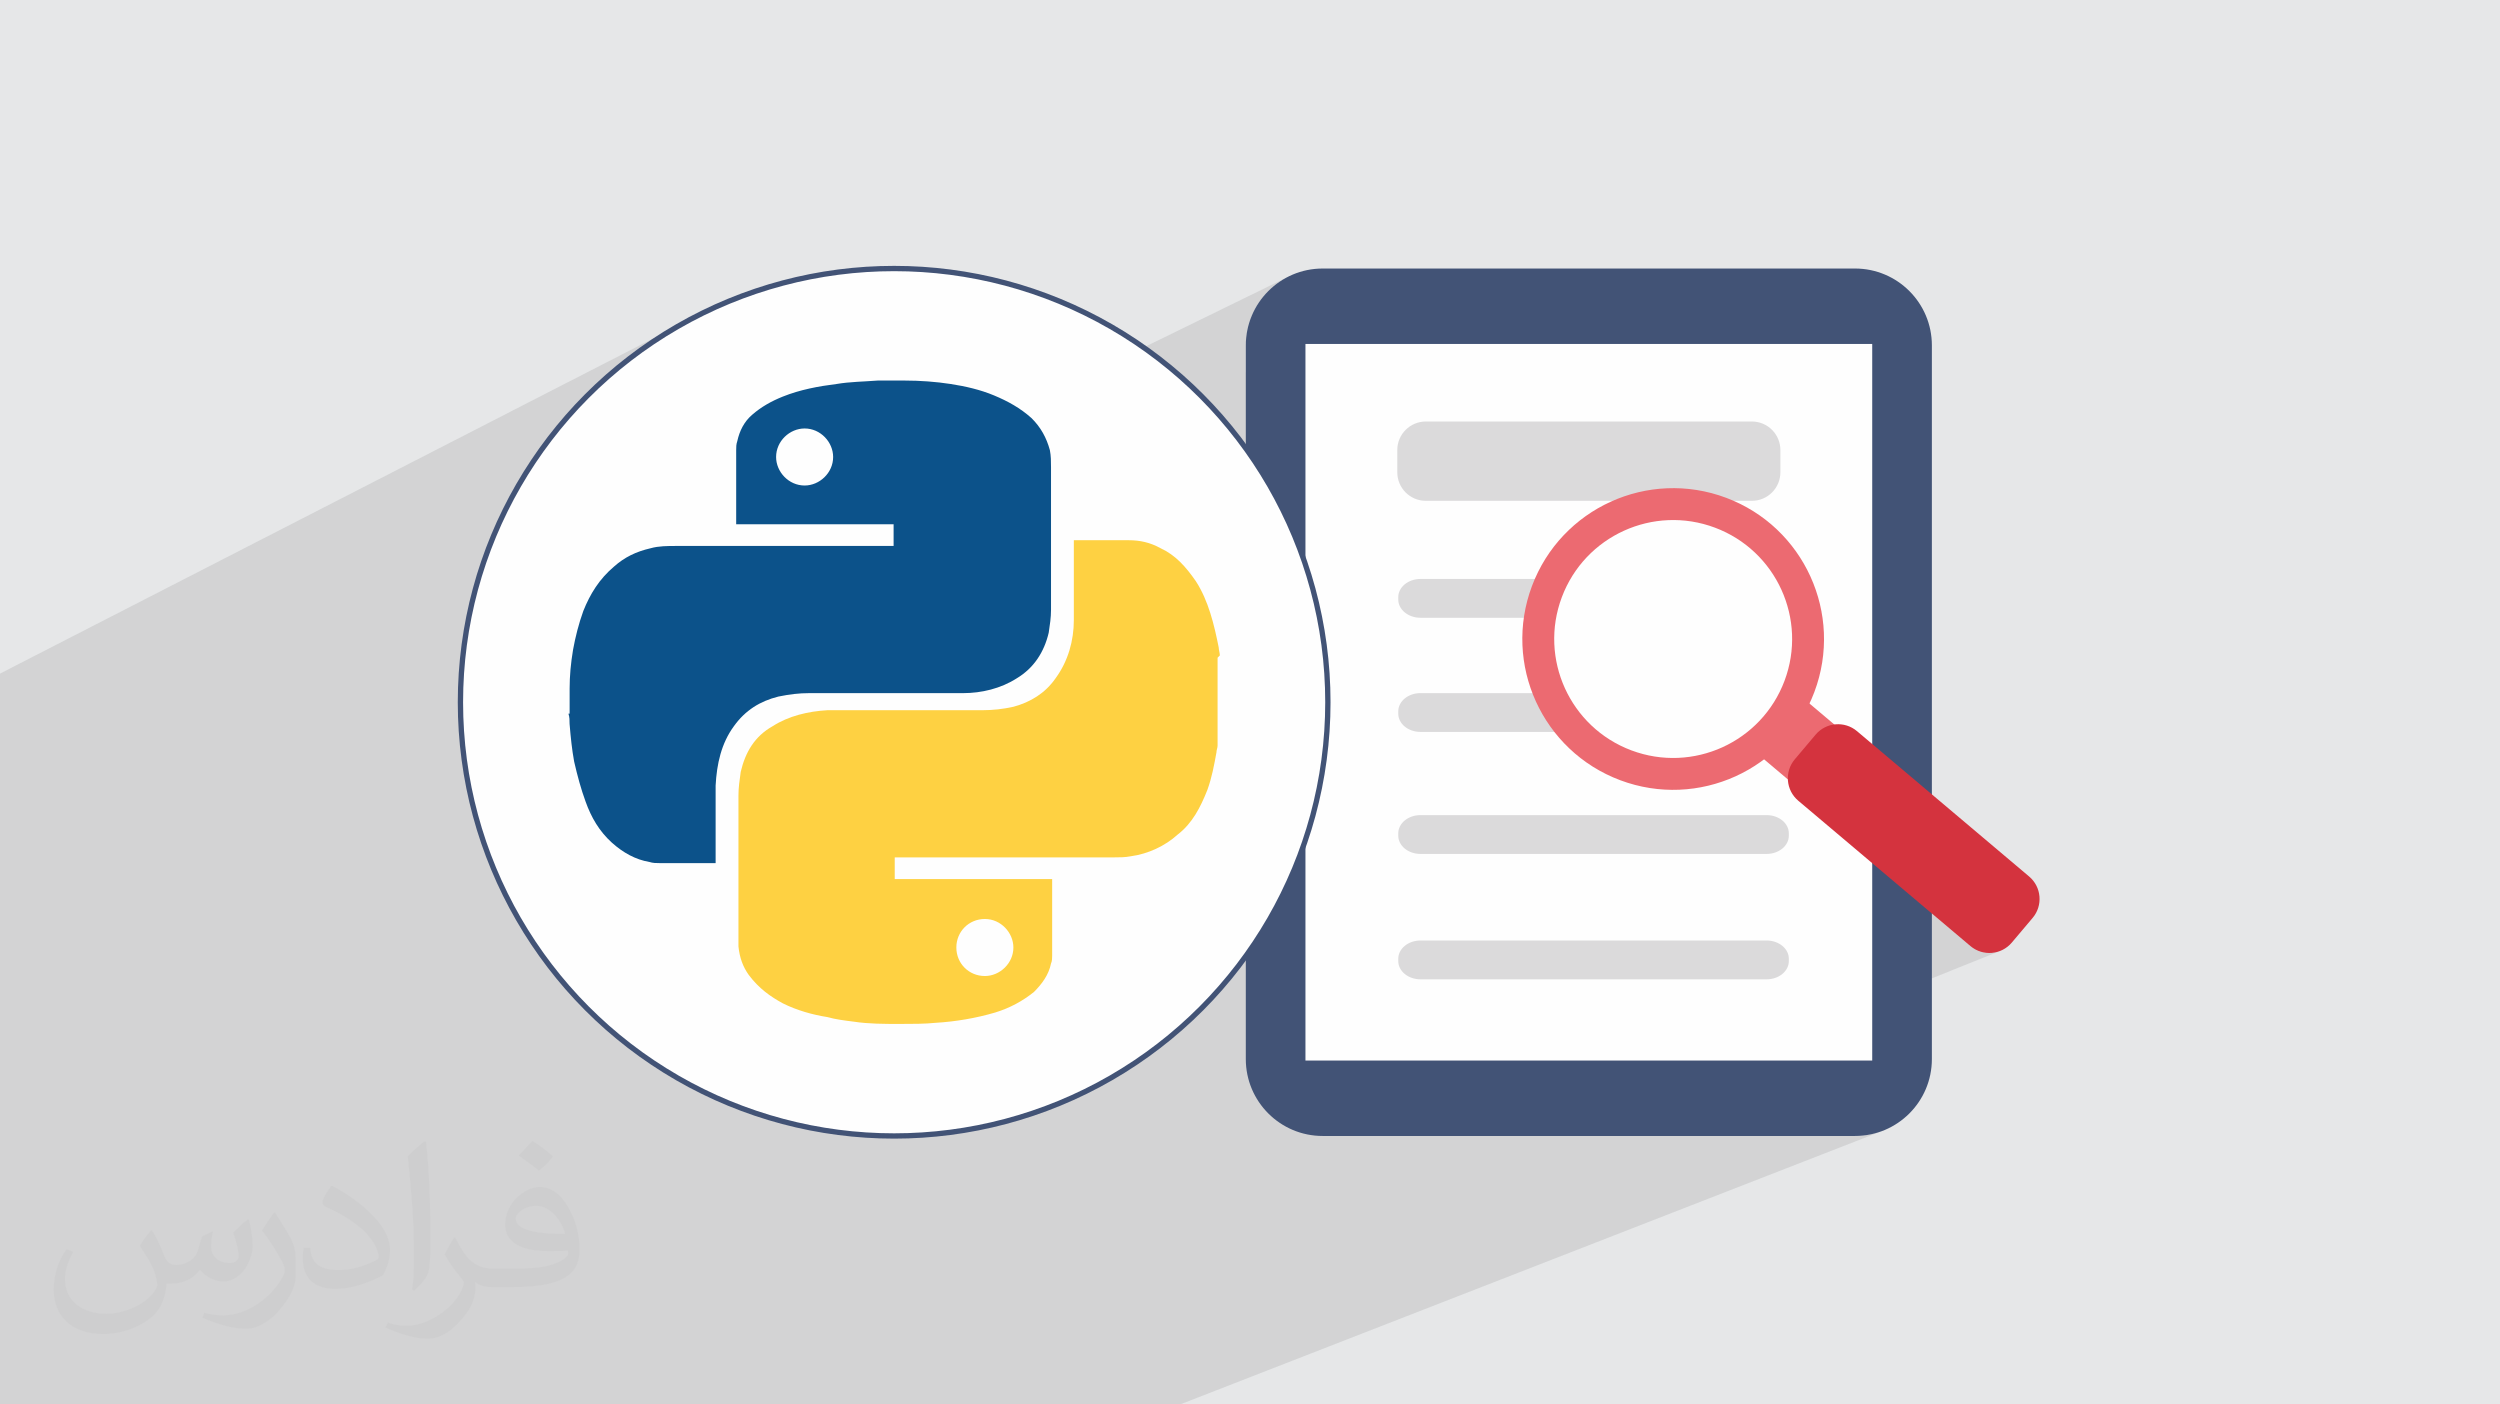
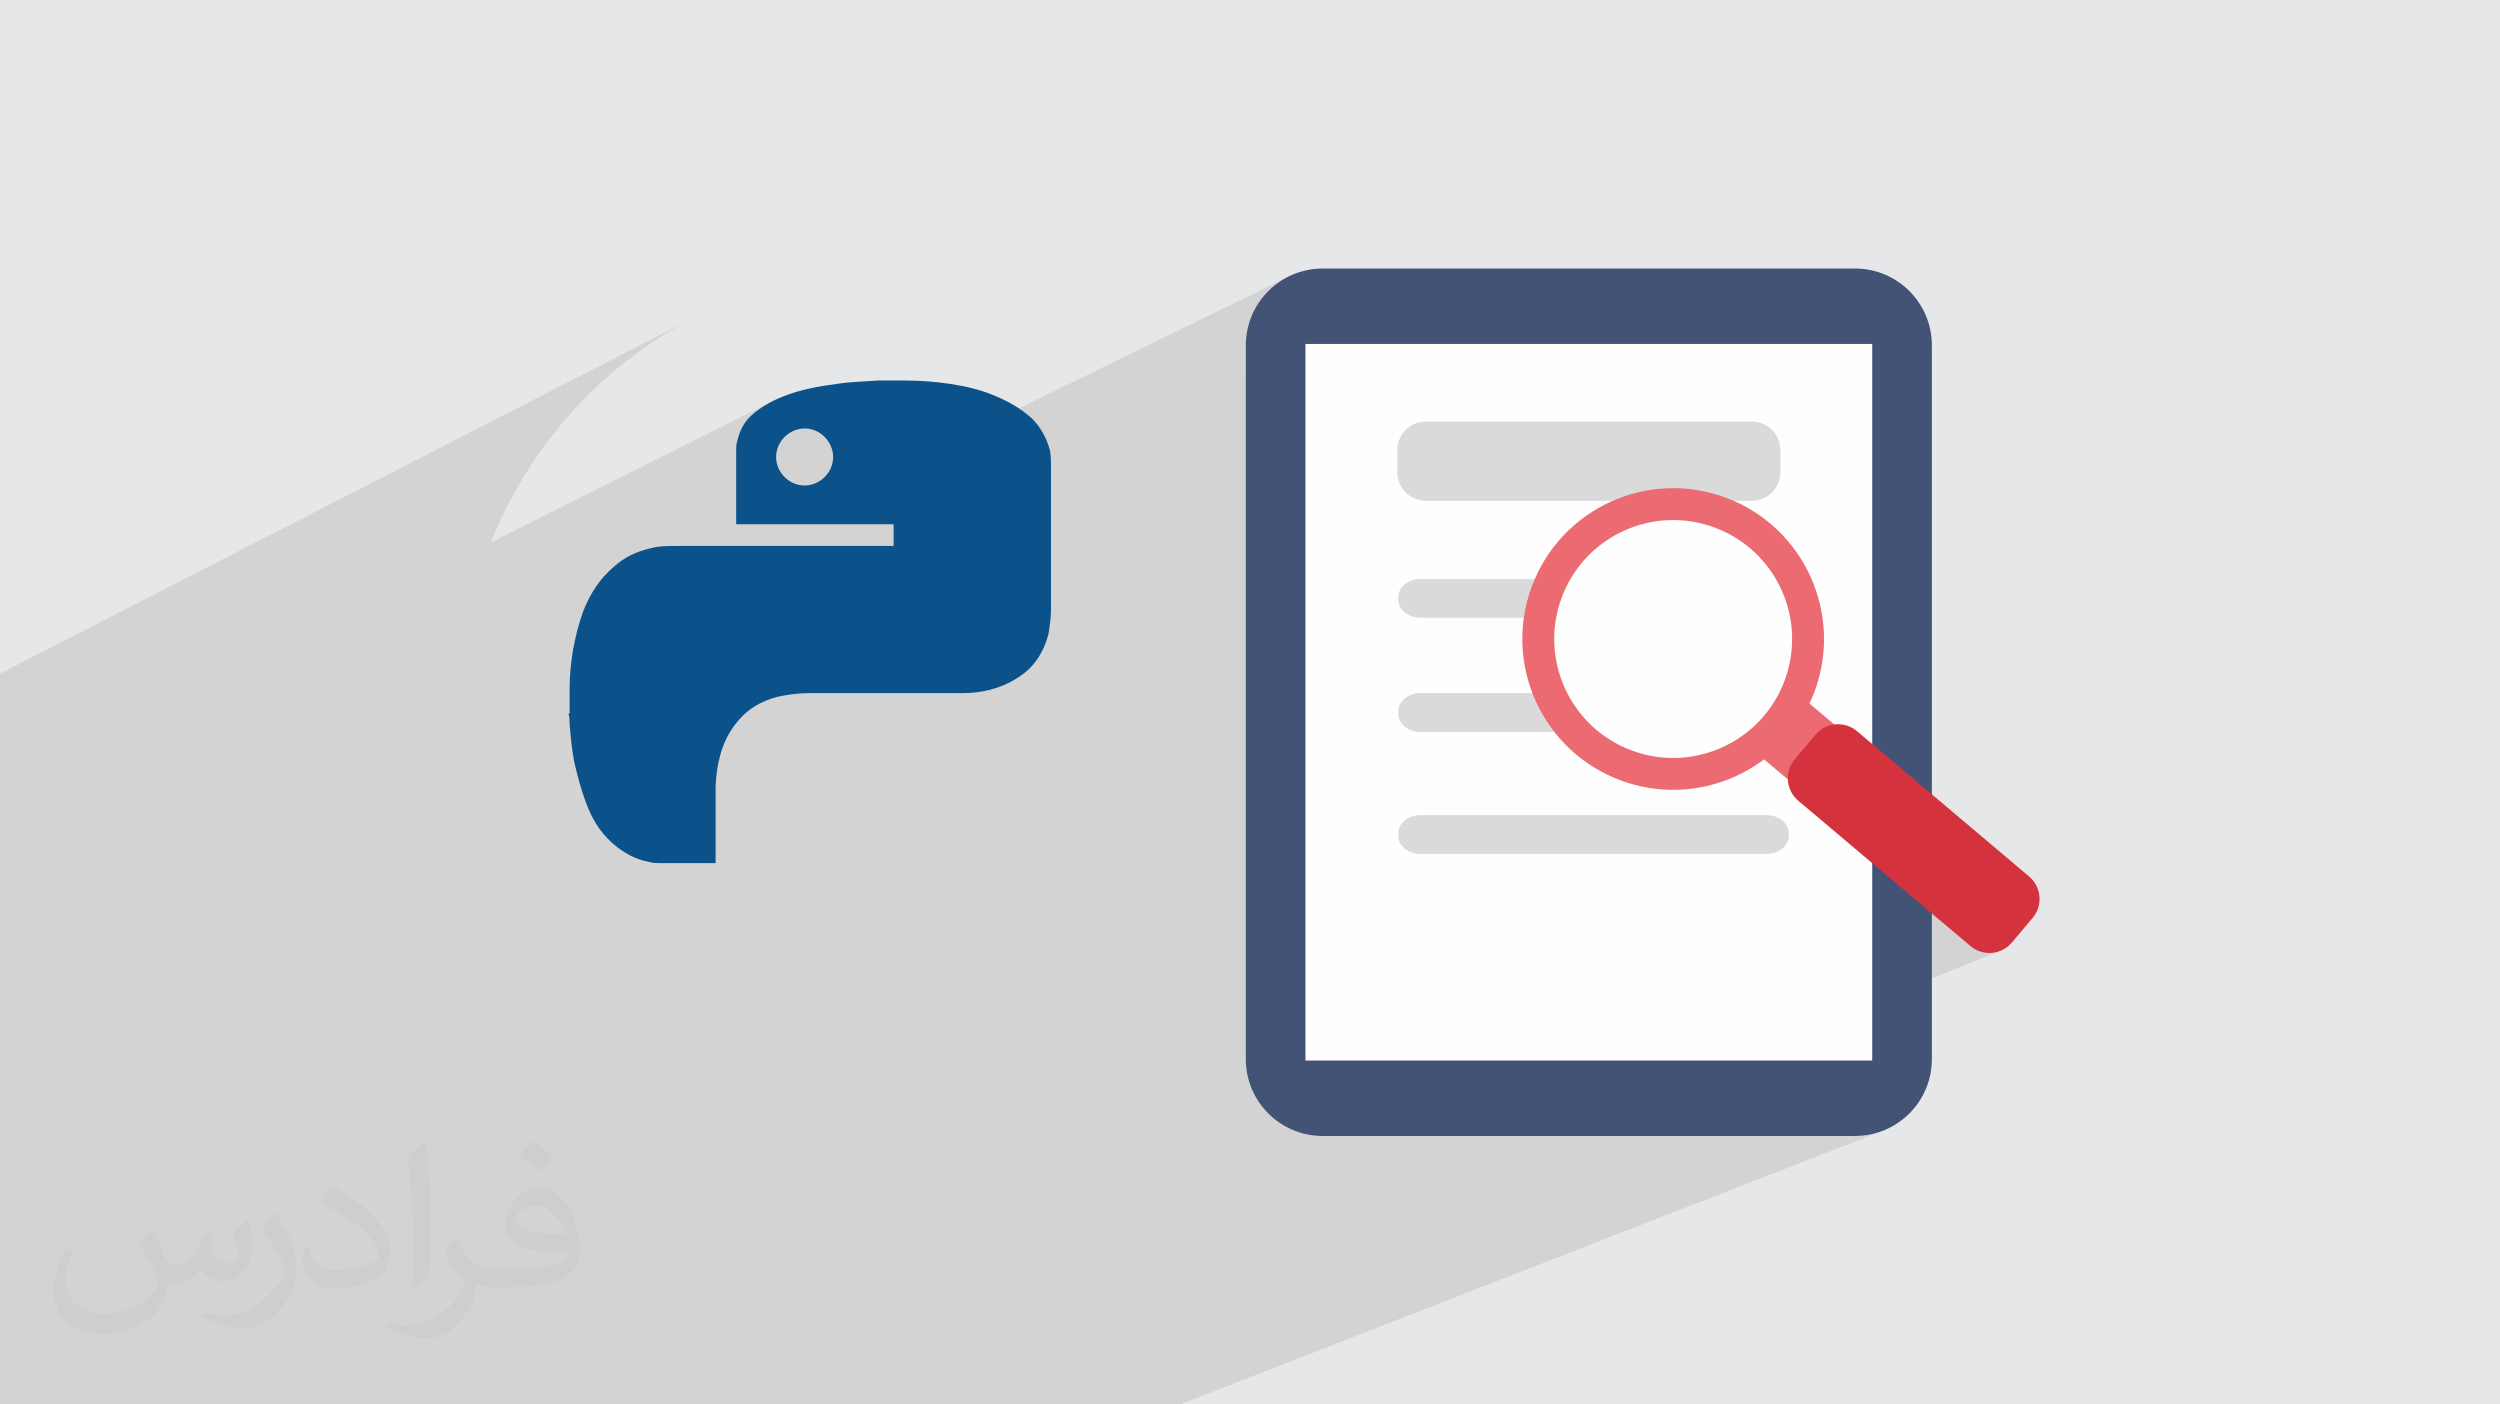
<svg xmlns="http://www.w3.org/2000/svg" xml:space="preserve" width="94.192mm" height="52.917mm" version="1.1" style="shape-rendering:geometricPrecision; text-rendering:geometricPrecision; image-rendering:optimizeQuality; fill-rule:evenodd; clip-rule:evenodd" viewBox="0 0 9404.92 5283.66">
  <defs>
    <style type="text/css">
   
    .str0 {stroke:#425376;stroke-width:19.97;stroke-miterlimit:22.926}
    .fil8 {fill:#FEFEFE}
    .fil0 {fill:#E6E7E8}
    .fil4 {fill:#FEFEFE;fill-rule:nonzero}
    .fil6 {fill:#EC6A71;fill-rule:nonzero}
    .fil7 {fill:#D4333E;fill-rule:nonzero}
    .fil5 {fill:#DBDADB;fill-rule:nonzero}
    .fil3 {fill:#425376;fill-rule:nonzero}
    .fil9 {fill:#0C528A;fill-rule:nonzero}
    .fil10 {fill:#FED142;fill-rule:nonzero}
    .fil2 {fill:#373435;fill-opacity:0.031}
    .fil1 {fill:#2B2A29;fill-opacity:0.102}
   
  </style>
  </defs>
  <g id="Layer_x0020_1">
    <polygon class="fil0" points="-0,0 9404.92,0 9404.92,5283.66 -0,5283.66 " />
    <polygon class="fil1" points="3269.63,5283.66 3127.46,5283.66 2730.91,5283.66 2713.38,5283.66 2505.53,5283.66 1705.09,5283.66 1687.71,5283.66 1584.49,5283.66 1530.78,5283.66 1405.09,5283.66 1372.7,5283.66 1306.98,5283.66 1301.51,5283.66 1288.39,5283.66 1199.38,5283.66 1040.86,5283.66 977.91,5283.66 919.99,5283.66 894.14,5283.66 866.9,5283.66 757.59,5283.66 740.37,5283.66 713.15,5283.66 630.02,5283.66 601.85,5283.66 536.27,5283.66 414.71,5283.66 345.69,5283.66 322.14,5283.66 309.8,5283.66 304.52,5283.66 221.28,5283.66 143.94,5283.66 85.5,5283.66 35.77,5283.66 16.48,5283.66 -0,5283.66 -0,5245.52 -0,5238.02 -0,5150.6 -0,5114.82 -0,5114.74 -0,5099.13 -0,5086.83 -0,5069.49 -0,5061.72 -0,5022.49 -0,5014.93 -0,4994.26 -0,4979.54 -0,4882.09 -0,4877.91 -0,4860.94 -0,4853.94 -0,4845.2 -0,4821.49 -0,4801.11 -0,4756.49 -0,4746.91 -0,4740.52 -0,4647.53 -0,4643.75 -0,4639.95 -0,4604.91 -0,4567.59 -0,4567.57 -0,4567.46 -0,4565.37 -0,4563.31 -0,4534.91 -0,4521.45 -0,4483.52 -0,4475.54 -0,4421.62 -0,4416.83 -0,4380.04 -0,4365.19 -0,4328.26 -0,4325.31 -0,4278.56 -0,4228.14 -0,4220.76 -0,4211.91 -0,4154.98 -0,4147.01 -0,4131.66 -0,4112.3 -0,4095.53 -0,4095.06 -0,4034.89 -0,4034.33 -0,3997.41 -0,3951.14 -0,3947.47 -0,3714.52 -0,3712.57 -0,3710.44 -0,3710.37 -0,3673.14 -0,3671.25 -0,3663.37 -0,3661.09 -0,3603.46 -0,3570.16 -0,3464.94 -0,3410.49 -0,3325.04 -0,3324.59 -0,3314.44 -0,3304.22 -0,3268.77 -0,3258.7 -0,3212.6 -0,3166.36 -0,3123.24 -0,3119.34 -0,3105.59 -0,3078.3 -0,3076.34 -0,3017.41 -0,2967.84 -0,2965.94 -0,2534.05 2586.03,1207.11 2517.71,1246.4 2451.5,1288.85 2387.54,1334.34 2325.89,1382.78 2266.69,1434.06 2210.02,1488.09 2156,1544.75 2104.71,1603.95 2056.28,1665.6 2010.79,1729.56 1968.34,1795.77 1929.05,1864.1 1893.01,1934.45 1860.34,2006.72 1847.16,2040.15 2906.45,1509.25 2914.05,1505.51 2921.75,1501.91 2929.54,1498.41 2937.44,1495.04 2945.44,1491.76 2957.56,1487.08 2969.77,1482.7 2982.07,1478.58 2994.46,1474.73 3006.91,1471.13 3019.44,1467.78 3032.03,1464.64 3044.67,1461.72 3057.37,1459 3070.11,1456.47 3082.89,1454.12 3095.7,1451.93 3108.54,1449.89 3121.4,1448 3134.26,1446.22 3147.15,1444.56 3156.75,1443.06 3166.28,1441.73 3175.74,1440.56 3185.16,1439.54 3194.55,1438.65 3203.94,1437.86 3213.35,1437.15 3222.77,1436.53 3232.26,1435.95 3241.8,1435.39 3251.45,1434.85 3261.19,1434.3 3271.07,1433.73 3281.08,1433.11 3291.26,1432.43 3301.62,1431.66 3301.8,1431.66 3302.29,1431.66 3302.98,1431.66 3303.76,1431.66 3304.55,1431.66 3305.24,1431.66 3305.73,1431.66 3305.91,1431.66 3317.17,1431.66 3328.44,1431.66 3339.7,1431.66 3350.97,1431.66 3362.24,1431.66 3373.49,1431.66 3384.76,1431.66 3396.01,1431.66 3397.43,1431.66 3398.54,1431.66 3399.46,1431.66 3400.29,1431.66 3401.11,1431.66 3402.04,1431.66 3403.17,1431.66 3404.61,1431.66 3415.11,1431.71 3425.7,1431.86 3436.38,1432.11 3447.11,1432.47 3457.89,1432.92 3468.72,1433.47 3479.56,1434.13 3490.43,1434.88 3501.29,1435.74 3512.13,1436.69 3522.96,1437.75 3533.75,1438.91 3544.48,1440.17 3555.16,1441.54 3565.75,1443 3576.26,1444.56 3586.72,1446.23 3597.17,1448 3607.62,1449.87 3618.04,1451.88 3628.44,1454.01 3638.81,1456.27 3649.14,1458.66 3659.42,1461.2 3669.65,1463.89 3679.83,1466.74 3689.94,1469.75 3699.99,1472.93 3709.95,1476.29 3719.84,1479.83 3729.63,1483.56 3739.33,1487.49 3748.93,1491.56 3758.44,1495.76 3767.85,1500.07 3777.15,1504.52 3786.36,1509.13 3795.45,1513.89 3804.46,1518.83 3813.37,1523.96 3822.16,1529.29 3830.87,1534.84 3833.18,1536.38 4838.04,1045.09 4814.19,1059.58 4791.92,1076.22 4771.38,1094.89 4752.71,1115.43 4736.06,1137.71 4721.57,1161.55 4709.39,1186.83 4699.67,1213.41 4692.55,1241.13 4688.16,1269.85 4686.66,1299.42 4686.66,1402.12 4911.09,1293.94 7043.22,1293.94 7043.22,3247.15 7412.64,3559.09 7421.63,3565.94 7431.1,3571.74 7440.94,3576.49 7451.09,3580.2 7461.47,3582.88 7472.01,3584.52 7482.6,3585.15 7493.2,3584.76 7503.71,3583.38 7514.05,3580.98 7524.16,3577.59 7043.22,3770.45 7043.22,3989.73 6326.53,4273.49 6978.4,4273.49 7007.97,4271.99 7036.69,4267.61 7064.4,4260.49 7090.98,4250.75 4438.89,5283.66 4387.93,5283.66 3775.15,5283.66 " />
    <path class="fil2" d="M571.37 4628.22c17.95,27.21 29.6,53.36 40.96,82.43 8.45,16.91 12.93,48.09 52.57,48.09 11.61,0 28.28,-3.42 43.06,-11.61 16.63,-8.73 29.32,-21.94 35.94,-42l15.85 -53.36 38.57 -19.02 2.64 2.64c-5.27,20.09 -6.59,39.36 -6.59,54.43 0,44.63 38.57,61.56 69.22,61.56 17.95,0 34.09,-8.73 34.09,-25.11 0,-21.13 -8.98,-57.06 -20.62,-89.29 17.95,-17.95 35.94,-35.94 56.53,-50.47l3.17 1.6c8.98,38.04 14,75.56 14,100.66 0,24.57 -10.83,51.79 -19.81,69.49 -18.49,34.87 -51.25,62.62 -90.87,62.62 -30.1,0 -63.65,-15.07 -86.66,-43.06l-1.32 0c-21.66,26.96 -55.22,51.25 -108.86,51.25l-16.63 0c-2.64,35.41 -10.29,60.49 -21.94,82.95 -31.95,62.34 -126.81,106.47 -216.1,106.47 -124.17,0 -186.51,-71.59 -186.51,-166.96 0,-58.91 19.27,-113.6 48.88,-152.42l24.29 10.04c-18.49,35.41 -30.91,68.68 -30.91,101.45 0,89.29 72.66,131.83 156.4,131.83 77.68,0 173.83,-49.41 191.28,-106.72 -6.59,-62.62 -30.1,-91.93 -66.04,-148.99 10.83,-19.02 24.83,-38.04 42.28,-58.38l3.17 0 0 0 0 0 -0.02 -0.09zm1432.14 -336.04c26.15,16.39 51.79,35.66 76.87,57.85 -14,19.81 -31.45,37.79 -53.11,53.64 -25.11,-20.34 -50.19,-37.79 -75.84,-56.27 17.42,-19.55 34.62,-38.29 52.04,-55.22l0 0 0 0 0 0 0 0 0 0 0.03 0zm13.47 244.11c-42.28,0 -76.87,27.75 -76.87,48.34 0,44.13 84.53,57.85 185.72,57.31 -12.68,-51.79 -57.06,-105.68 -108.86,-105.68l0.01 0.03zm-94.86 236.19c54.96,0 103.04,-1.6 139.74,-10.83 40.96,-10.29 75.56,-30.91 75.56,-45.17 0,-3.7 0,-8.19 -1.32,-11.89 -22.98,2.11 -49.41,2.11 -72.38,2.11 -74.49,0 -131.55,-16.91 -154.02,-58.66 -5.55,-11.61 -9.51,-24.57 -9.51,-39.36 0,-40.43 17.42,-79.79 48.09,-107 25.61,-22.45 53.89,-36.44 82.67,-36.44 52.04,0 93.51,41.75 122.57,107.54 15.85,35.94 26.68,77.4 26.68,129.72 0,34.87 -9.51,64.19 -31.17,85.85 -40.43,39.11 -114.92,53.89 -229.04,53.89l-51.79 0 0 0 -13.47 0c-28.28,0 -48.62,-5.02 -64.72,-17.42l-2.64 0c0.79,6.59 1.32,12.93 1.32,19.02 0,25.61 -8.45,58.38 -25.61,84.53 -50.72,75.3 -105.68,108.04 -153.24,108.04 -48.09,0 -107,-18.49 -160.11,-42.54l9.51 -18.49c17.17,7.13 40.96,11.89 73.7,11.89 85.85,0 198.66,-82.43 212.66,-163 -3.17,-6.59 -8.98,-15.32 -17.17,-24.57 -25.11,-29.85 -40.96,-54.68 -55.75,-80.83 12.68,-25.11 24.29,-45.17 35.13,-63.4l4.49 -0.53c36.72,74.77 69.99,117.55 144.23,117.55l11.61 0 0 0 53.89 0 0 0 0 0 0 0 0 0 0 0 0.09 0.01zm-371.98 79c6.34,-34.34 6.87,-72.91 6.87,-108.86l0 -53.36c0,-99.6 -12.68,-244.36 -22.98,-338.68 17.95,-19.27 43.06,-42 62.87,-57.31l5.81 1.6c13.47,118.62 16.63,256 16.63,383.06 0,33.3 -1.32,65.79 -4.49,89.55 -1.85,30.1 -19.27,52.83 -56.53,87.7l-8.19 -3.7zm-382.8 -157.19c1.85,46.77 24.83,83.49 105.15,83.49 49.93,0 92.19,-12.93 138.96,-35.13 8.45,-3.7 12.93,-8.73 12.93,-12.93 0,-29.32 -22.45,-68.15 -60.23,-103.55 -36.72,-33.3 -85.34,-62.62 -130.76,-82.18 -15.6,-6.59 -20.62,-13.47 -20.62,-20.09 0,-13.47 17.95,-41.75 32.77,-62.09l5.02 -0.53c52.04,27.21 110.17,67.64 153.24,112.53 39.11,41.47 63.4,83.49 63.4,129.19 0,33.81 -10.29,65.51 -26.96,95.11 -57.06,28.79 -117.83,50.72 -178.06,50.72 -73.17,0 -123.1,-34.34 -123.1,-114.92 0,-8.73 0,-22.19 3.17,-39.64l25.11 0 0 0 0 0 0 0 0 0 0 0 -0.02 0zm-132.37 -132.9l45.45 73.45c16.63,27.21 32.23,56.81 32.23,103.55l0 59.7c0,48.34 -30.91,100.13 -80.83,151.38 -39.11,34.62 -73.7,49.41 -105.68,49.41 -47.55,0 -101.98,-14.79 -164.85,-41.75l7.13 -18.49c19.81,5.27 42.79,9.77 71.06,9.77 90.36,-0.53 182.8,-66.57 225.08,-147.15 5.02,-9.26 6.87,-17.95 6.87,-24.04 0,-9.26 -5.02,-19.55 -8.98,-28.79 -22.98,-43.31 -48.62,-82.95 -76.87,-119.68 14.79,-23.25 29.6,-45.7 45.7,-67.9l3.7 0.53 0 0 0 0 0 0 0 0 0 0 -0.02 0.01z" />
    <g id="_2859014468096">
      <g>
        <path class="fil3" d="M6978.4 4273.49l-2002.49 0c-159.75,0 -289.24,-129.5 -289.24,-289.25l0 -2684.82c0,-159.74 129.49,-289.25 289.24,-289.25l2002.49 0c159.75,0 289.25,129.51 289.25,289.25l0 2684.82c0,159.75 -129.5,289.25 -289.25,289.25z" />
        <polygon class="fil4" points="4911.09,3989.73 7043.22,3989.73 7043.22,1293.94 4911.09,1293.94 " />
        <path class="fil5" d="M6590.44 1884.08l-1226.56 0c-59.27,0 -107.32,-48.03 -107.32,-107.3l0 -83.78c0,-59.27 48.05,-107.32 107.32,-107.32l1226.56 0c59.25,0 107.3,48.05 107.3,107.32l0 83.78c0,59.27 -48.05,107.3 -107.3,107.3z" />
        <path class="fil5" d="M6645.92 2324.05l-1302.06 0c-46.2,0 -83.65,-30.75 -83.65,-68.68l0 -8.68c0,-37.93 37.45,-68.68 83.65,-68.68l1302.06 0c46.19,0 83.65,30.74 83.65,68.68l0 8.68c0,37.92 -37.46,68.68 -83.65,68.68z" />
        <path class="fil5" d="M6645.92 2753.47l-1302.06 0c-46.2,0 -83.65,-30.74 -83.65,-68.68l0 -8.67c0,-37.93 37.45,-68.69 83.65,-68.69l1302.06 0c46.19,0 83.65,30.75 83.65,68.69l0 8.67c0,37.93 -37.46,68.68 -83.65,68.68z" />
        <path class="fil5" d="M6645.92 3212.45l-1302.06 0c-46.2,0 -83.65,-30.74 -83.65,-68.68l0 -8.68c0,-37.92 37.45,-68.68 83.65,-68.68l1302.06 0c46.19,0 83.65,30.75 83.65,68.68l0 8.68c0,37.93 -37.46,68.68 -83.65,68.68z" />
-         <path class="fil5" d="M6645.92 3684.18l-1302.06 0c-46.2,0 -83.65,-30.74 -83.65,-68.68l0 -8.68c0,-37.92 37.45,-68.68 83.65,-68.68l1302.06 0c46.19,0 83.65,30.75 83.65,68.68l0 8.68c0,37.93 -37.46,68.68 -83.65,68.68z" />
        <polygon class="fil6" points="6814.52,3006.98 6607.8,2832.41 6782.36,2625.7 6989.08,2800.25 " />
        <path class="fil7" d="M7412.64 3559.09l-647.64 -546.86c-46.62,-39.37 -52.48,-109.05 -13.13,-155.67l78.42 -92.87c39.35,-46.61 109.04,-52.49 155.66,-13.13l647.64 546.86c46.62,39.38 52.49,109.07 13.14,155.68l-78.42 92.87c-39.36,46.6 -109.05,52.48 -155.67,13.12z" />
        <path class="fil6" d="M5763.2 2204.65c-110.05,293.4 38.55,620.43 331.96,730.49 293.39,110.04 620.43,-38.57 730.49,-331.95 110.04,-293.4 -38.58,-620.45 -331.97,-730.51 -293.39,-110.04 -620.43,38.59 -730.48,331.97z" />
        <path class="fil4" d="M5875.49 2246.77c-86.79,231.37 30.42,489.3 261.78,576.09 231.37,86.79 489.29,-30.42 576.08,-261.79 86.78,-231.37 -30.41,-489.28 -261.78,-576.06 -231.37,-86.8 -489.3,30.39 -576.08,261.76z" />
      </g>
      <g>
-         <circle class="fil8 str0" cx="3363.78" cy="2641.84" r="1631.66" />
        <g>
          <path class="fil9" d="M2142.93 2680.47c0,-25.74 0,-51.5 0,-81.54 0,-4.28 0,-4.28 0,-8.6 0,-47.21 4.28,-94.41 12.86,-145.91 8.57,-47.21 21.47,-98.71 38.64,-145.92 25.74,-64.37 60.1,-120.17 115.89,-167.38 38.63,-34.31 81.53,-55.78 137.31,-68.64 30.03,-8.6 64.37,-8.6 94.42,-8.6 270.37,0 545.03,0 815.41,0 4.28,0 4.28,0 4.28,0 0,-25.75 0,-55.83 0,-81.54 -197.42,0 -394.79,0 -592.23,0 0,-4.28 0,-4.28 0,-8.57 0,-85.83 0,-175.97 0,-261.77 0,-4.28 0,-4.28 0,-8.57 0,-12.87 0,-21.47 4.28,-34.35 8.57,-38.63 25.74,-72.91 55.78,-98.7 34.34,-30.03 72.93,-51.46 115.87,-68.65 64.36,-25.74 133.03,-38.63 201.7,-47.2 51.49,-8.57 98.69,-8.57 154.48,-12.9 0,0 4.28,0 4.28,0 30.04,0 60.1,0 90.1,0 4.27,0 4.27,0 8.6,0 55.77,0 115.87,4.28 171.65,12.9 55.81,8.6 111.61,21.46 163.07,42.93 51.5,21.46 98.71,47.2 141.64,85.81 34.34,34.34 55.77,72.92 68.67,120.17 4.28,21.47 4.28,42.93 4.28,64.37 0,180.25 0,356.2 0,536.43 0,30.04 -4.28,55.8 -8.62,85.82 -17.17,72.92 -55.83,133.04 -120.18,171.67 -60.1,38.64 -133.03,55.81 -201.7,55.81 -193.11,0 -386.26,0 -579.33,0 -38.64,0 -72.97,4.28 -115.87,12.9 -68.67,17.16 -124.45,51.49 -167.38,111.6 -47.21,64.38 -64.35,141.64 -68.64,223.16 0,94.42 0,188.84 0,283.22 0,4.28 0,4.28 0,8.57 -4.28,0 -4.28,0 -8.62,0 -64.35,0 -137.3,0 -201.7,0 -12.9,0 -25.74,0 -38.64,-4.27 -51.49,-8.62 -98.71,-34.34 -141.64,-72.94 -47.2,-42.93 -77.26,-94.4 -98.69,-154.49 -17.18,-47.2 -30.07,-94.4 -42.93,-150.19 -8.57,-47.21 -12.87,-90.1 -17.17,-141.64 0,-12.87 0,-25.75 -4.28,-38.64l0 0 0 0 4.28 0 0.04 -4.28 0.05 -0.09 0 -0.06 0.03 0.06zm884.04 -1068.57l0 0c-55.8,0 -107.3,47.2 -107.3,107.3 0,55.78 47.21,107.28 107.3,107.28 55.77,0 107.28,-47.2 107.28,-107.28 0,-55.8 -47.21,-107.3 -107.28,-107.3l0 0 0 0z" />
-           <path class="fil10" d="M4580.51 2474.43c0,111.61 0,218.89 0,330.45 0,8.57 -4.28,17.17 -4.28,25.74 -8.61,47.21 -17.17,94.41 -34.34,141.64 -25.74,64.38 -55.81,124.45 -111.6,167.38 -47.21,42.93 -111.61,72.94 -175.97,81.52 -21.47,4.28 -42.93,4.28 -64.35,4.28 -270.37,0 -545.04,0 -815.39,0 -4.28,0 -4.28,0 -8.62,0 0,25.74 0,55.77 0,81.51 197.42,0 394.8,0 592.23,0 0,4.28 0,4.28 0,8.62 0,90.1 0,188.84 0,278.95 0,8.57 0,21.46 -4.27,30.02 -8.57,42.93 -34.32,77.26 -64.35,107.33 -42.93,34.34 -90.1,60.07 -145.92,77.23 -72.94,21.46 -150.2,34.34 -223.16,38.64 -42.93,4.27 -85.82,4.27 -137.34,4.27 -55.78,0 -115.85,0 -171.66,-8.6 -34.34,-4.27 -68.64,-8.61 -98.71,-17.17 -55.79,-8.62 -115.85,-25.76 -167.38,-51.5 -47.2,-25.74 -90.09,-55.78 -128.74,-107.28 -21.46,-30.04 -34.34,-64.37 -38.64,-107.33 0,-12.86 0,-30.02 0,-42.93 0,-175.95 0,-351.93 0,-523.58 0,-30.03 4.28,-60.07 8.6,-90.09 17.17,-72.92 51.49,-133.02 120.18,-171.68 60.07,-38.63 133.04,-55.78 205.98,-60.1 193.12,0 386.24,0 583.64,0 38.64,0 77.24,-4.28 115.87,-12.89 64.37,-17.18 120.18,-51.49 158.78,-107.28 47.21,-64.38 68.68,-141.64 68.68,-218.89 0,-94.41 0,-197.41 0,-291.83 0,-4.27 0,-4.27 0,-8.6 4.29,0 4.29,0 8.6,0 64.36,0 133.03,0 197.41,0 42.93,0 81.54,8.6 120.18,30.04 55.77,25.74 94.41,68.64 133.02,124.45 47.21,72.94 68.64,163.08 85.81,248.91 0,8.57 4.28,21.46 4.28,30.02l0 0 0 0 -4.28 4.28 -4.27 4.3 0.04 0.14 -0.02 -0.01 0.01 0.01zm-875.45 1197.32l0 0c55.78,0 107.28,-47.21 107.28,-107.31 0,-55.78 -47.21,-107.28 -107.28,-107.28 -60.1,0 -107.31,47.21 -107.31,107.28 0,60.07 47.21,107.31 107.31,107.31z" />
        </g>
      </g>
    </g>
  </g>
</svg>